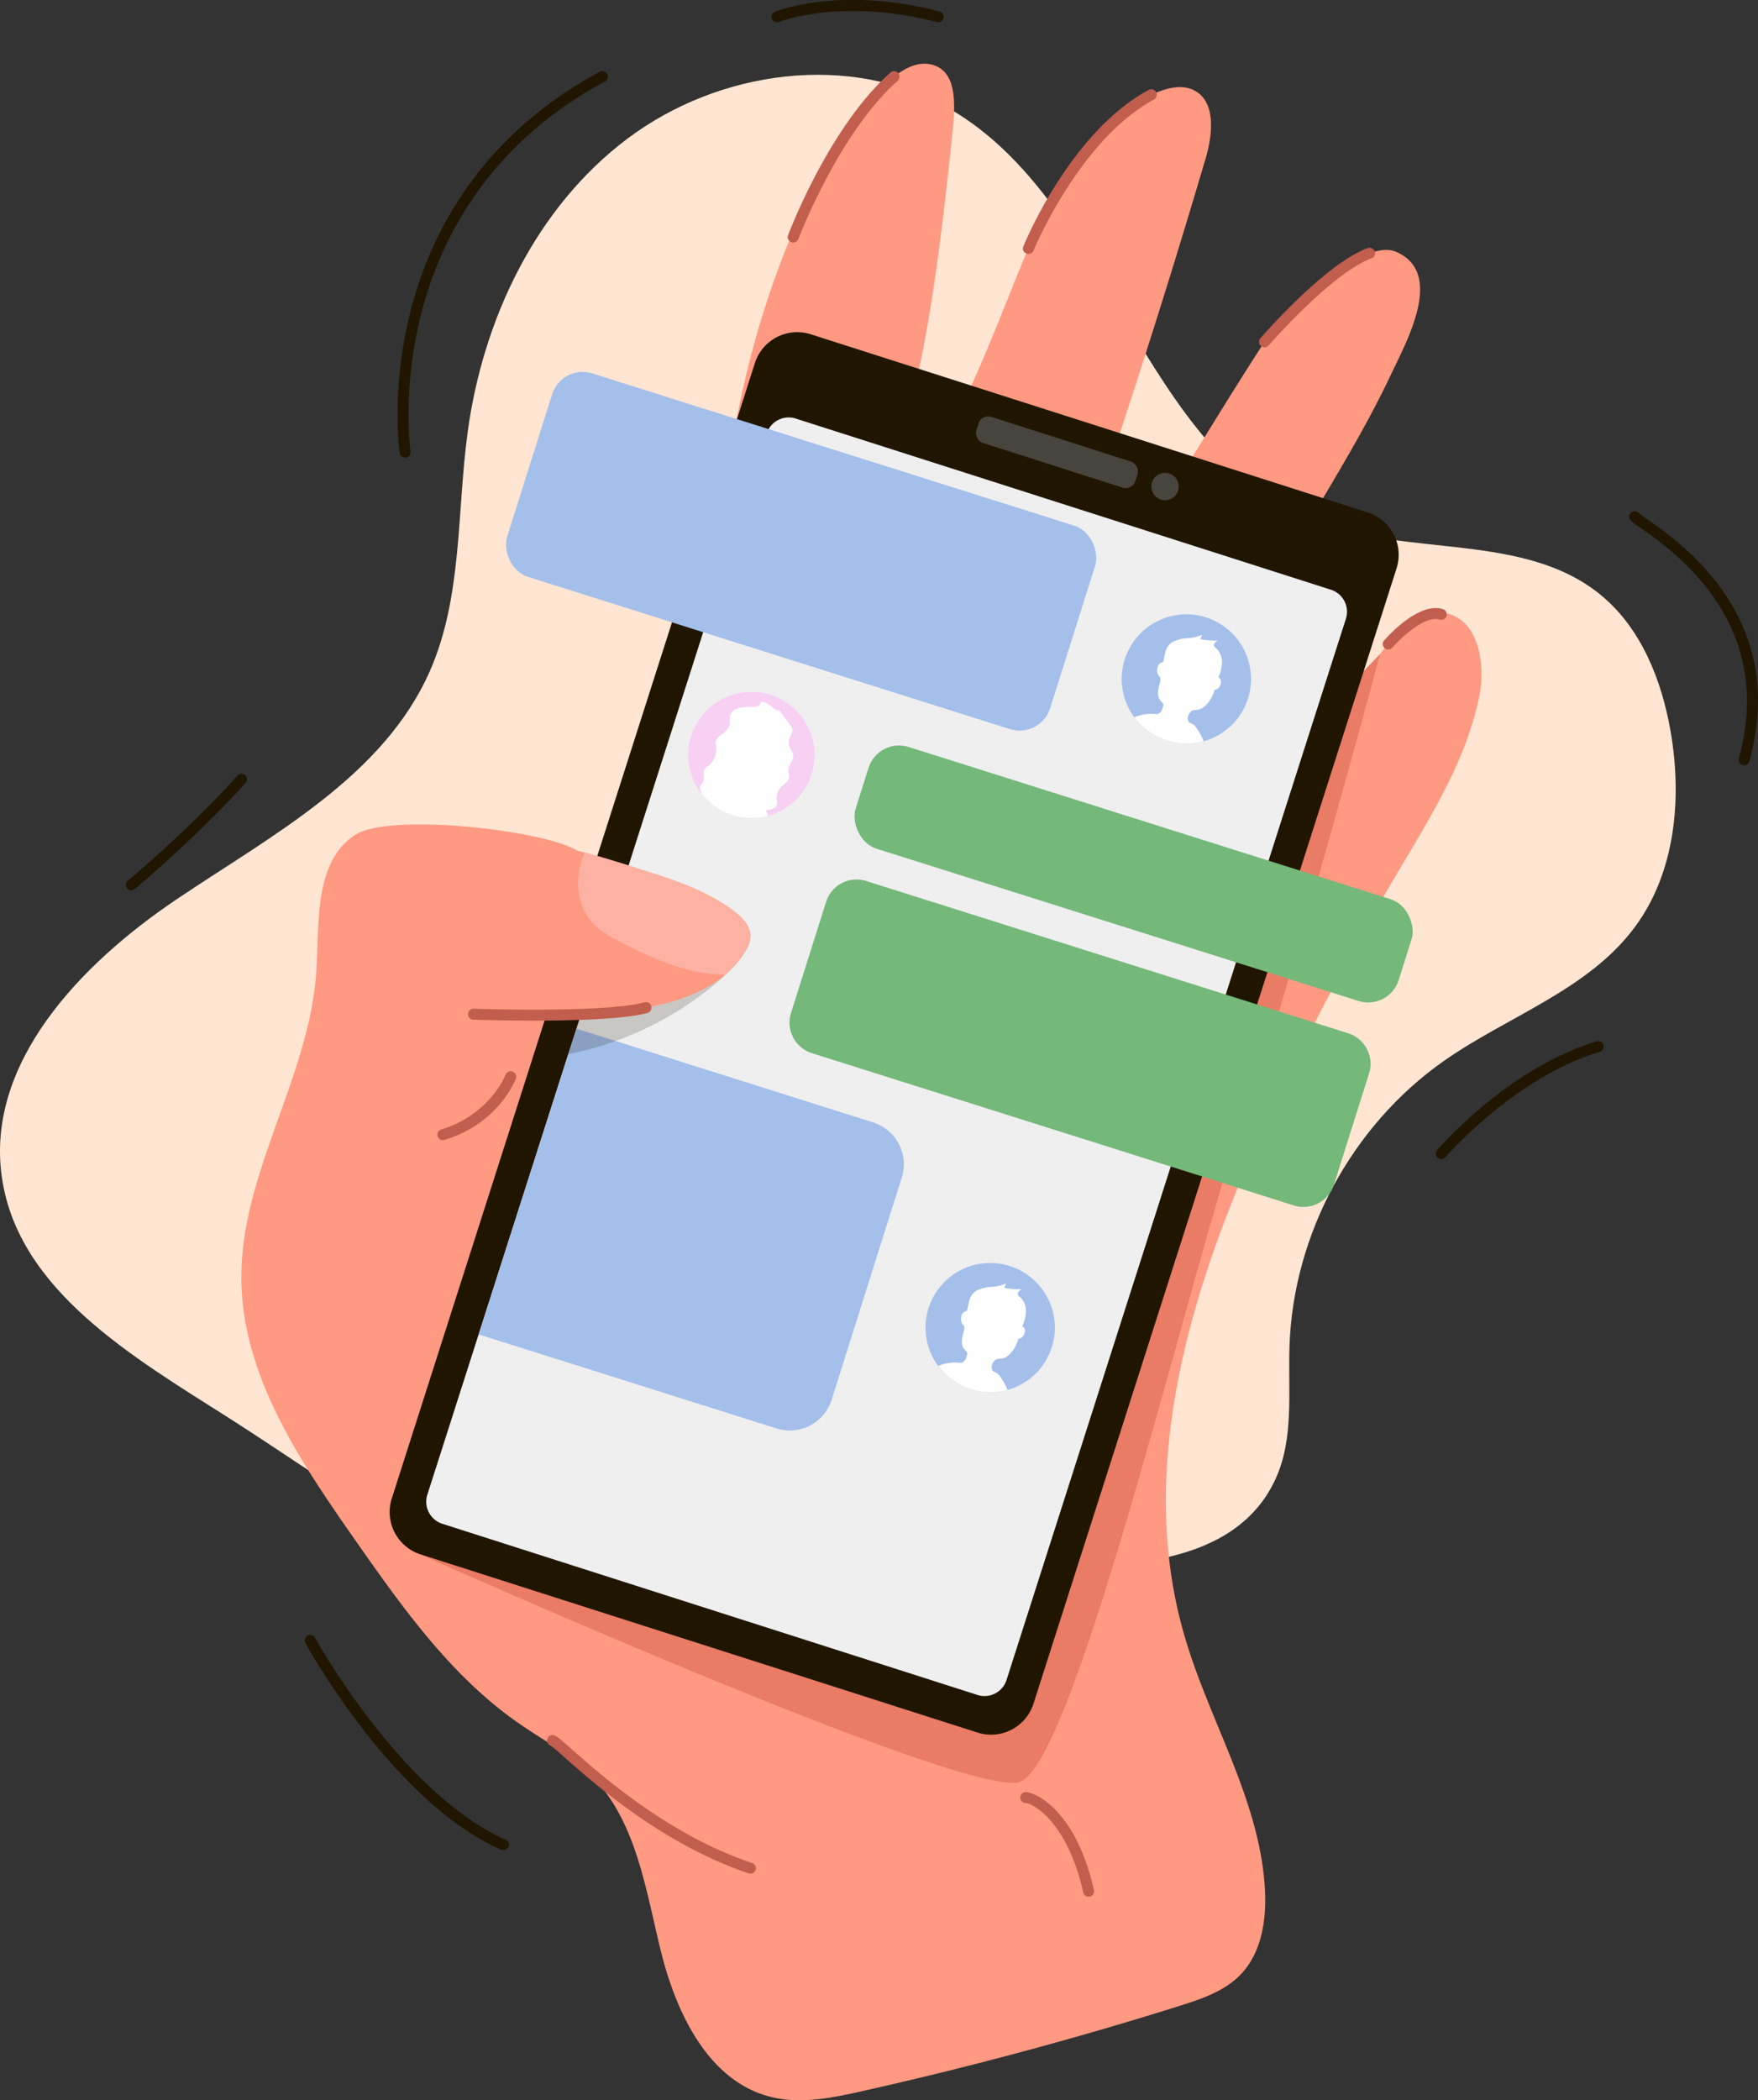
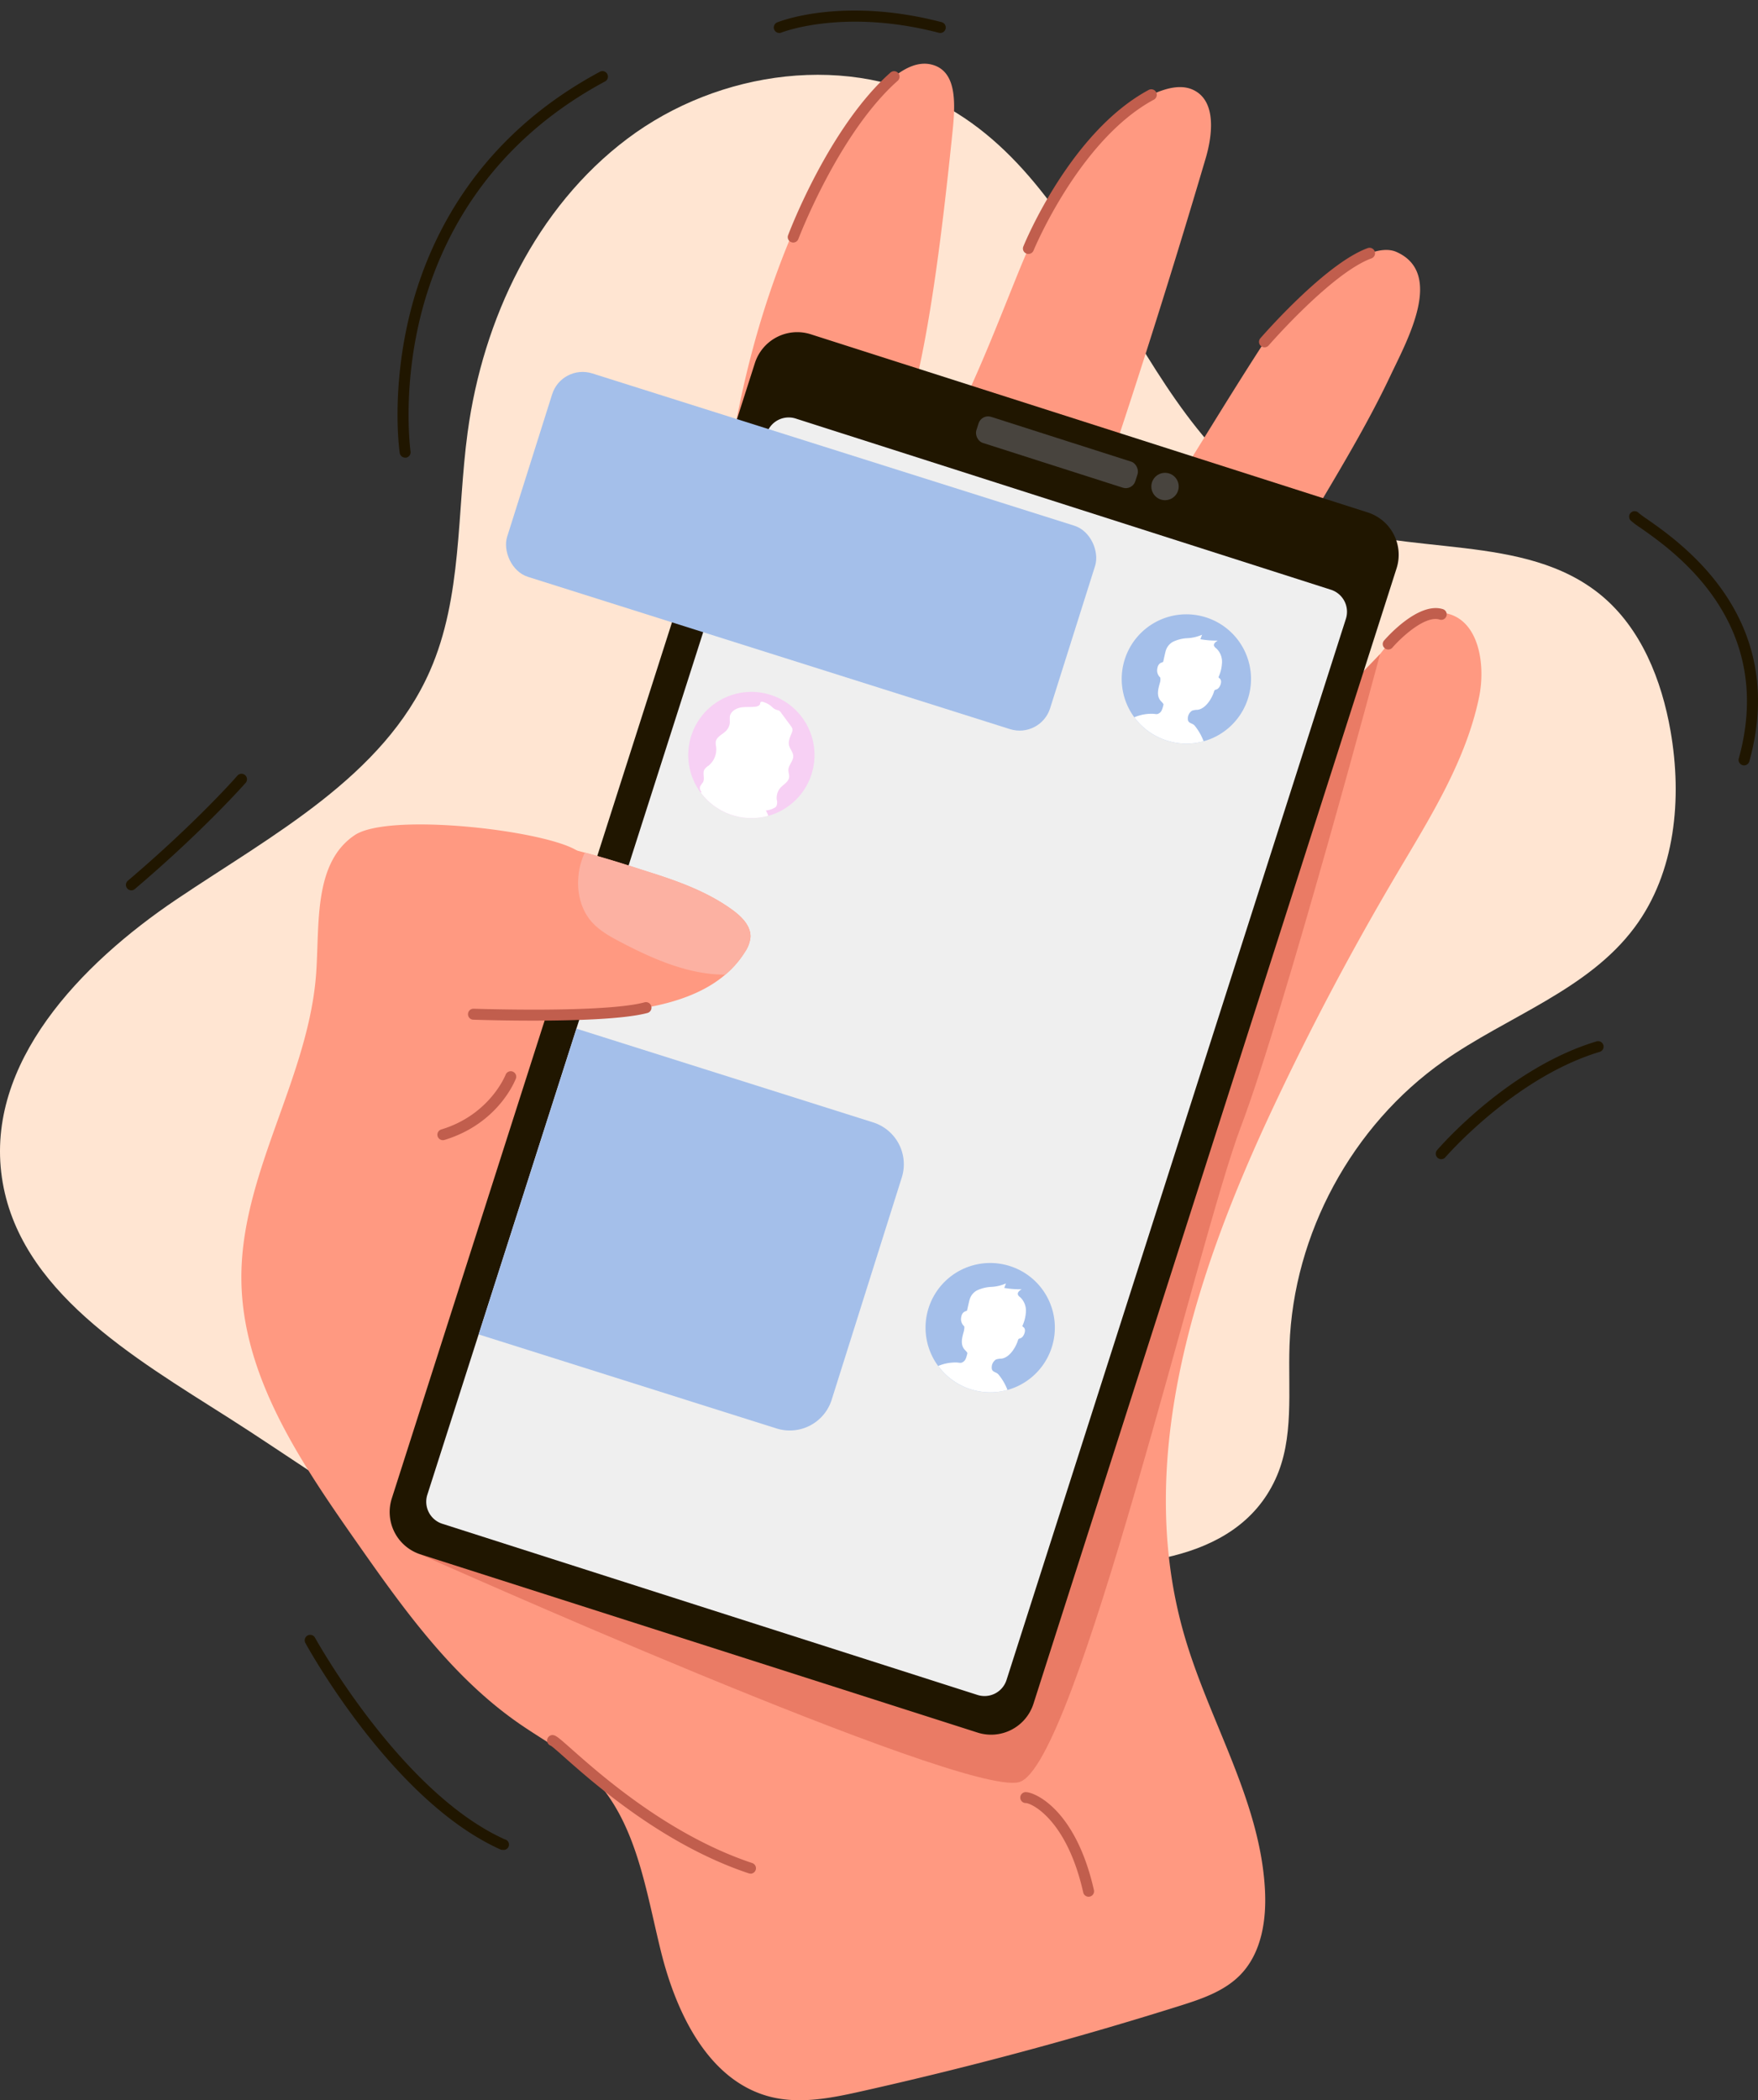
<svg xmlns="http://www.w3.org/2000/svg" id="Слой_2" data-name="Слой 2" viewBox="0 0 659.74 788.08">
  <rect x="0" y="0" width="659.74" height="788.08" fill="#333333" stroke="none" />
  <defs>
    <style>.cls-1{fill:#ffe5d2;}.cls-2{fill:#ff9981;}.cls-3{fill:#ea7b65;}.cls-11,.cls-4{fill:#201600;}.cls-5{fill:#efefef;}.cls-6{fill:#48443e;}.cls-7{fill:#a4bfea;}.cls-8{fill:#74b87a;}.cls-9{fill:#fff;}.cls-10{fill:#f7d0f4;}.cls-11{opacity:0.18;}.cls-12{fill:#fcb1a2;}.cls-13{fill:#c15e4d;}</style>
  </defs>
  <path class="cls-1" d="M1425.93,1693.51c-20.65,2-41.54,4.11-62.09,1.19-46.9-6.64-85.9-37.82-125.88-63.24-36.18-23-79.18-47.92-85.34-90.34-6.22-42.92,29.5-80.08,65.46-104.31s77.73-46.09,95.18-85.79c12.21-27.78,10.07-59.43,14.14-89.5,5.75-42.53,25.63-84.36,59.92-110.17s83.86-32.74,121-11.23c60.66,35.14,72,129.21,137.25,154.75,34.81,13.63,78.46,4,107.28,27.83,15,12.42,22.67,31.83,26,51,4.38,25.24,1.8,53-13.47,73.52-17.53,23.62-47.71,33.36-71.77,50.27-34.27,24.1-56.31,64.77-57.77,106.64-.6,17,1.83,34.86-5.32,50.27-15,32.43-57.83,33.32-88.36,32.14C1503,1685.09,1464.94,1689.63,1425.93,1693.51Z" transform="translate(-1151.91 -1099.28)" />
  <path class="cls-2" d="M1285,1412.67c-15.32,10.31-13.19,32.78-14.4,51.21-2.59,39.63-28.37,75.51-28.11,115.23.23,36.1,21.77,68.16,42.48,97.73,17.81,25.44,36.17,51.43,61.69,69.13,9.28,6.44,19.48,11.76,27.39,19.81,16.77,17.06,20.16,42.66,25.93,65.87s17.9,48.59,41.1,54.44c11.19,2.81,23,.43,34.22-2.1q60.24-13.48,119.19-32c8.27-2.6,16.86-5.48,22.9-11.69,8-8.23,9.86-20.66,9.22-32.11-1.84-33.44-21-63.2-30.27-95.37-19.09-66,4.42-136.59,33.73-198.76q21-44.58,46.14-87.07c12.42-21,25.81-42.17,30.76-66.08,2.55-12.35-.09-29.07-12.46-31.51-10-2-18.42,7.22-24.68,15.31a660.14,660.14,0,0,1-46.87,54.2c-2.88,3-6.36,6.16-10.49,5.85-7.43-.58-9-10.81-7.9-18.17,8.27-53.61,45.94-97.29,69.13-146.33,6.18-13.08,20.37-38.44,2.25-46.45-12.69-5.61-41.94,22.12-49.51,33.76-16.24,25-30.54,49.46-46.78,74.44-6,9.28-5.12,13.11-16.19,13.4-5.06-11.16-1.14-24.12,2.76-35.74q20.17-60.09,38.12-120.9c2.71-9.16,4-21.7-4.65-25.76-4.46-2.1-9.75-.7-14.29,1.21-27,11.37-41.45,42.74-52.41,69.94s-20.48,52.2-36.44,76.81c-15.68-10.41-7.21-14.07-2.39-32.26,6.78-25.62,11.34-62.85,14.86-96.68,1.14-11,3.18-25.84-7.5-28.52-5.91-1.49-11.79,2.34-16.31,6.43-12.77,11.58-21.79,26.69-29.31,42.2-37.37,77.06-40.92,166.65-29.24,251.49,1.55,11.24,3.32,22.9,0,33.75s-13.45,20.58-24.72,19.28c-8.8-1-15.51-8.07-21.4-14.69-11.81-13.26,2.86-34.36-12.16-43.55C1355.86,1410.73,1297.78,1404.09,1285,1412.67Z" transform="translate(-1151.91 -1099.28)" />
  <path class="cls-3" d="M1309.71,1682.57s203.22,91,224.59,85.44,67.11-203.33,83.31-246,52.23-177.34,52.23-177.34l-14,14.58-148.2,192.12S1309.52,1688,1309.71,1682.57Z" transform="translate(-1151.91 -1099.28)" />
  <path class="cls-4" d="M1676,1312.58l-136.25,426a16.7,16.7,0,0,1-21,10.82l-209-66.85a16.7,16.7,0,0,1-10.81-21l52.75-164.93,17.34-54.18,66.17-206.91a16.69,16.69,0,0,1,21-10.81l209,66.85A16.68,16.68,0,0,1,1676,1312.58Z" transform="translate(-1151.91 -1099.28)" />
  <path class="cls-5" d="M1657,1331.47l-127.36,398.2a8.67,8.67,0,0,1-10.91,5.61l-200.84-64.23a8.68,8.68,0,0,1-5.61-10.9l19.25-60.17,36.7-114.73,71.41-223.3a8.66,8.66,0,0,1,10.9-5.61l200.84,64.23A8.68,8.68,0,0,1,1657,1331.47Z" transform="translate(-1151.91 -1099.28)" />
  <rect class="cls-6" x="1517.36" y="1263.78" width="62.64" height="10.27" rx="3.75" transform="translate(-691.75 -1510.75) rotate(17.74)" />
  <path class="cls-6" d="M1594,1283.41a5.13,5.13,0,1,1-3.32-6.46A5.12,5.12,0,0,1,1594,1283.41Z" transform="translate(-1151.91 -1099.28)" />
  <rect class="cls-7" x="1345.67" y="1266.13" width="213.69" height="80.06" rx="12" transform="translate(-690.99 -1476.15) rotate(17.53)" />
  <path class="cls-7" d="M1490.35,1541.05,1464,1624.58a16.48,16.48,0,0,1-20.62,10.72L1331.54,1600l36.7-114.73,111.39,35.19A16.48,16.48,0,0,1,1490.35,1541.05Z" transform="translate(-1151.91 -1099.28)" />
-   <rect class="cls-8" x="1470.44" y="1407.24" width="213.69" height="40.03" rx="12" transform="translate(-648.72 -1508.11) rotate(17.53)" />
-   <path class="cls-8" d="M1637.46,1551.6l-180.87-57.14a12,12,0,0,1-7.83-15.06l13.17-41.71a12,12,0,0,1,15.06-7.83L1657.87,1487a12.05,12.05,0,0,1,7.83,15.06l-13.18,41.71A12,12,0,0,1,1637.46,1551.6Z" transform="translate(-1151.91 -1099.28)" />
  <path class="cls-7" d="M1620.26,1361.36a24.26,24.26,0,1,1-15.83-30.44A24.25,24.25,0,0,1,1620.26,1361.36Z" transform="translate(-1151.91 -1099.28)" />
  <path class="cls-9" d="M1603.6,1377.43a24.28,24.28,0,0,1-26-9,16.53,16.53,0,0,1,6.94-1.31c.61,0,1.43.27,2,0,.89-.46,1.42-.83,2-3.45.07-.32-.92-1.25-1.15-1.53-1.49-1.88-.87-4.24-.22-6.56a4.27,4.27,0,0,0,.16-2.07,3.59,3.59,0,0,1-1.18-2.7c.19-3.25,2.19-2.78,2.3-3.27.17-.79.75-3.44.92-4a5.71,5.71,0,0,1,2.64-3.39,13.88,13.88,0,0,1,5.49-1.4,15.49,15.49,0,0,0,5.52-1.3l-.63,1.69a34.08,34.08,0,0,0,6.54.51c-.79.44-1.71,1.19-1.41,2a2.38,2.38,0,0,0,.82.91,6.84,6.84,0,0,1,2.17,5.15,14.49,14.49,0,0,1-1.29,5.58c-.12.26.42.52.58.72.84,1,0,3-.81,3.65a2.38,2.38,0,0,1-1,.46c-.35,0-.54.87-.72,1.35-1,2.62-3.24,5.86-6,6.16a6.41,6.41,0,0,0-2,.32,3.53,3.53,0,0,0-1.54,3.6c.3,1.19,1.73,1.09,2.5,2A20.68,20.68,0,0,1,1603.6,1377.43Z" transform="translate(-1151.91 -1099.28)" />
  <path class="cls-7" d="M1546.64,1604.77a24.26,24.26,0,1,1-15.82-30.44A24.23,24.23,0,0,1,1546.64,1604.77Z" transform="translate(-1151.91 -1099.28)" />
  <path class="cls-9" d="M1530,1620.84a24.24,24.24,0,0,1-26-9,16.68,16.68,0,0,1,6.94-1.3c.61,0,1.44.27,2,0,.88-.45,1.41-.82,2-3.45.07-.32-.92-1.24-1.15-1.52-1.49-1.89-.87-4.24-.22-6.56.19-.68.35-1.93.16-2.08a3.61,3.61,0,0,1-1.18-2.7c.19-3.24,2.19-2.78,2.3-3.27.17-.78.75-3.43.93-4a5.68,5.68,0,0,1,2.63-3.4,13.92,13.92,0,0,1,5.49-1.39,15.49,15.49,0,0,0,5.52-1.3l-.63,1.69a34.9,34.9,0,0,0,6.54.5c-.79.44-1.71,1.2-1.41,2.05a2.38,2.38,0,0,0,.82.91,6.87,6.87,0,0,1,2.18,5.16,14.45,14.45,0,0,1-1.3,5.57c-.11.27.42.53.58.72.85,1,0,3-.8,3.66a2.48,2.48,0,0,1-1,.46c-.35,0-.54.86-.72,1.34-1,2.62-3.23,5.87-6,6.16a6.41,6.41,0,0,0-2,.32,3.54,3.54,0,0,0-1.54,3.6c.3,1.2,1.73,1.1,2.5,2.06A20.53,20.53,0,0,1,1530,1620.84Z" transform="translate(-1151.91 -1099.28)" />
  <path class="cls-10" d="M1456.49,1389.68A23.69,23.69,0,1,1,1441,1360,23.69,23.69,0,0,1,1456.49,1389.68Z" transform="translate(-1151.91 -1099.28)" />
  <path class="cls-9" d="M1444.58,1395.12c1.17-1.43,3.24-2.34,3.47-4.18.11-.92-.31-1.84-.28-2.77.06-1.87,1.91-3.37,1.83-5.24-.07-1.43-1.26-2.57-1.58-4-.36-1.57.41-3.14,1-4.63a2.79,2.79,0,0,0,.27-1.44,3,3,0,0,0-.63-1.22l-3.7-5a1.93,1.93,0,0,0-.94-.83,4.1,4.1,0,0,1-2.33-1.22,8.17,8.17,0,0,0-3.55-1.95.8.8,0,0,0-.74.07c-.19.17-.17.47-.24.72-.18.62-.91.86-1.54,1-1.87.27-3.8,0-5.67.32s-3.82,1.49-4.14,3.35a17.62,17.62,0,0,0,0,2.18,4.91,4.91,0,0,1-1.29,3.1c-1.35,1.47-3.71,2.29-4,4.27a7.14,7.14,0,0,0,.15,1.95,7.9,7.9,0,0,1-2.88,7,5.3,5.3,0,0,0-1.52,1.42c-.81,1.41.24,3.34-.53,4.77a15.73,15.73,0,0,0-1.07,1.54,2.09,2.09,0,0,0,.54,2.16l-.36.13a23.69,23.69,0,0,0,25.39,8.77,14.79,14.79,0,0,0-.92-2,8,8,0,0,0,3-.86,2.57,2.57,0,0,0,.9-.65,3.46,3.46,0,0,0,.2-2.47A5.83,5.83,0,0,1,1444.58,1395.12Z" transform="translate(-1151.91 -1099.28)" />
-   <path class="cls-11" d="M1422.57,1466.57a123.93,123.93,0,0,1-65.52,29.61c-1.89.24-3.7.41-5.4.46l17.34-54.18a62.17,62.17,0,0,1,16.68-2.84,63.72,63.72,0,0,1,38.92,11.88,10.15,10.15,0,0,1,2.79,2.67C1429.92,1458.29,1426.21,1463.38,1422.57,1466.57Z" transform="translate(-1151.91 -1099.28)" />
  <path class="cls-2" d="M1433.54,1450.92a11.9,11.9,0,0,1-2.07,5.58,36.31,36.31,0,0,1-7.36,8.49c-12.17,10.41-30.66,13.28-47.31,14.45-22.78,1.58-121.12,1-83.56-50.22,16.15-22,51-17.29,78.15-10,10.36,2.76,19.6,5.89,26.31,8,10.33,3.33,20.64,7.28,29.36,13.72C1430.39,1443.41,1433.72,1446.8,1433.54,1450.92Z" transform="translate(-1151.91 -1099.28)" />
  <path class="cls-12" d="M1433.54,1450.92a11.9,11.9,0,0,1-2.07,5.58,36.31,36.31,0,0,1-7.36,8.49c-13.49.12-27.14-5.82-39.38-12.26-4-2.09-8-4.33-10.93-7.72-4-4.65-5.45-11.11-4.79-17.19a25.62,25.62,0,0,1,2.38-8.63c10.36,2.76,19.6,5.89,26.31,8,10.33,3.33,20.64,7.28,29.36,13.72C1430.39,1443.41,1433.72,1446.8,1433.54,1450.92Z" transform="translate(-1151.91 -1099.28)" />
  <path class="cls-13" d="M1352.07,1482.26c-12,0-21.77-.33-22.67-.36a2.06,2.06,0,0,1,.15-4.11c.49,0,49.1,1.68,64.25-2.4a2.05,2.05,0,0,1,1.06,4C1386.07,1481.73,1367.29,1482.26,1352.07,1482.26Z" transform="translate(-1151.91 -1099.28)" />
  <path class="cls-13" d="M1318.07,1527.11a2.05,2.05,0,0,1-.6-4c18.35-5.54,24.18-20.51,24.23-20.66a2.06,2.06,0,0,1,3.85,1.44c-.26.69-6.52,17-26.89,23.15A2.06,2.06,0,0,1,1318.07,1527.11Z" transform="translate(-1151.91 -1099.28)" />
  <path class="cls-13" d="M1560.42,1811a2.07,2.07,0,0,1-2-1.61c-6.16-27.32-19.4-33.53-21.57-33.54a2,2,0,0,1,0-4.1c3.43,0,18.76,6.53,25.58,36.74a2.05,2.05,0,0,1-1.55,2.46A2.3,2.3,0,0,1,1560.42,1811Z" transform="translate(-1151.91 -1099.28)" />
  <path class="cls-13" d="M1433.54,1802.32a2.14,2.14,0,0,1-.65-.1c-32.05-10.69-58.1-33.75-69.22-43.6-2.24-2-4.35-3.85-5.06-4.29a2.06,2.06,0,0,1,.55-4c1.26,0,2.14.75,7.23,5.25,10.93,9.69,36.54,32.36,67.8,42.78a2.05,2.05,0,0,1-.65,4Zm-74.38-47.92Z" transform="translate(-1151.91 -1099.28)" />
  <path class="cls-13" d="M1449.6,1190.29a2.1,2.1,0,0,1-.73-.14,2,2,0,0,1-1.19-2.64c.62-1.66,15.51-40.72,38.4-61a2.05,2.05,0,1,1,2.72,3.08c-22.13,19.59-37.13,59-37.28,59.36A2.06,2.06,0,0,1,1449.6,1190.29Z" transform="translate(-1151.91 -1099.28)" />
  <path class="cls-13" d="M1537.86,1194.57a2,2,0,0,1-.78-.16,2,2,0,0,1-1.12-2.67c.71-1.75,17.8-43,47-58.7a2.06,2.06,0,0,1,2,3.62c-27.93,15-45,56.21-45.19,56.63A2.06,2.06,0,0,1,1537.86,1194.57Z" transform="translate(-1151.91 -1099.28)" />
  <path class="cls-13" d="M1626.45,1229.61a2,2,0,0,1-1.34-.5,2.06,2.06,0,0,1-.21-2.9c1-1.14,24.47-28.1,40.28-33.83a2.05,2.05,0,1,1,1.4,3.86c-14.81,5.37-38.34,32.39-38.57,32.66A2.06,2.06,0,0,1,1626.45,1229.61Z" transform="translate(-1151.91 -1099.28)" />
  <path class="cls-13" d="M1672.9,1343a2,2,0,0,1-1.34-.5,2,2,0,0,1-.22-2.89c.52-.6,12.71-14.68,22.05-11.76a2.05,2.05,0,1,1-1.23,3.92c-5.59-1.75-14.89,7.23-17.7,10.51A2.07,2.07,0,0,1,1672.9,1343Z" transform="translate(-1151.91 -1099.28)" />
  <path class="cls-4" d="M1303.92,1271a2.05,2.05,0,0,1-2-1.76c-.15-1-3.4-24.19,4.15-53.58,7-27.15,24.92-64.7,70.84-89.38a2.06,2.06,0,1,1,1.95,3.62c-44.61,24-62,60.43-68.81,86.79-7.35,28.59-4.1,51.73-4.07,52a2.06,2.06,0,0,1-1.73,2.33Z" transform="translate(-1151.91 -1099.28)" />
-   <path class="cls-4" d="M1443.58,1107.68a2.06,2.06,0,0,1-.77-4c1-.4,24.65-9.73,61.69-.09a2.06,2.06,0,0,1-1,4c-35.74-9.31-58.89-.18-59.12-.09A1.9,1.9,0,0,1,1443.58,1107.68Z" transform="translate(-1151.91 -1099.28)" />
+   <path class="cls-4" d="M1443.58,1107.68c1-.4,24.65-9.73,61.69-.09a2.06,2.06,0,0,1-1,4c-35.74-9.31-58.89-.18-59.12-.09A1.9,1.9,0,0,1,1443.58,1107.68Z" transform="translate(-1151.91 -1099.28)" />
  <path class="cls-4" d="M1692.77,1534.24a2,2,0,0,1-1.33-.49,2.06,2.06,0,0,1-.22-2.9c1.08-1.26,26.78-30.88,59.84-40.8a2.05,2.05,0,1,1,1.18,3.93c-31.91,9.58-57.65,39.25-57.91,39.55A2,2,0,0,1,1692.77,1534.24Z" transform="translate(-1151.91 -1099.28)" />
  <path class="cls-4" d="M1806.42,1386.48a1.79,1.79,0,0,1-.55-.08,2.05,2.05,0,0,1-1.43-2.52c14.09-50.92-24.3-77.73-36.91-86.55a30.07,30.07,0,0,1-3.65-2.74,2.05,2.05,0,0,1,2.93-2.88,37.11,37.11,0,0,0,3.07,2.26c13.21,9.22,53.38,37.28,38.52,91A2.06,2.06,0,0,1,1806.42,1386.48Z" transform="translate(-1151.91 -1099.28)" />
  <path class="cls-4" d="M1340.5,1793.42a1.93,1.93,0,0,1-.84-.18c-40.26-18.1-71.82-75-73.14-77.45a2.05,2.05,0,0,1,3.6-2c.32.58,32.23,58.14,71.22,75.68a2,2,0,0,1-.84,3.92Z" transform="translate(-1151.91 -1099.28)" />
  <path class="cls-4" d="M1201.23,1433.37a2.05,2.05,0,0,1-1.33-3.62c25.58-21.73,40.9-39.13,41-39.31a2.06,2.06,0,1,1,3.09,2.71c-.15.17-15.65,17.79-41.48,39.73A2,2,0,0,1,1201.23,1433.37Z" transform="translate(-1151.91 -1099.28)" />
</svg>